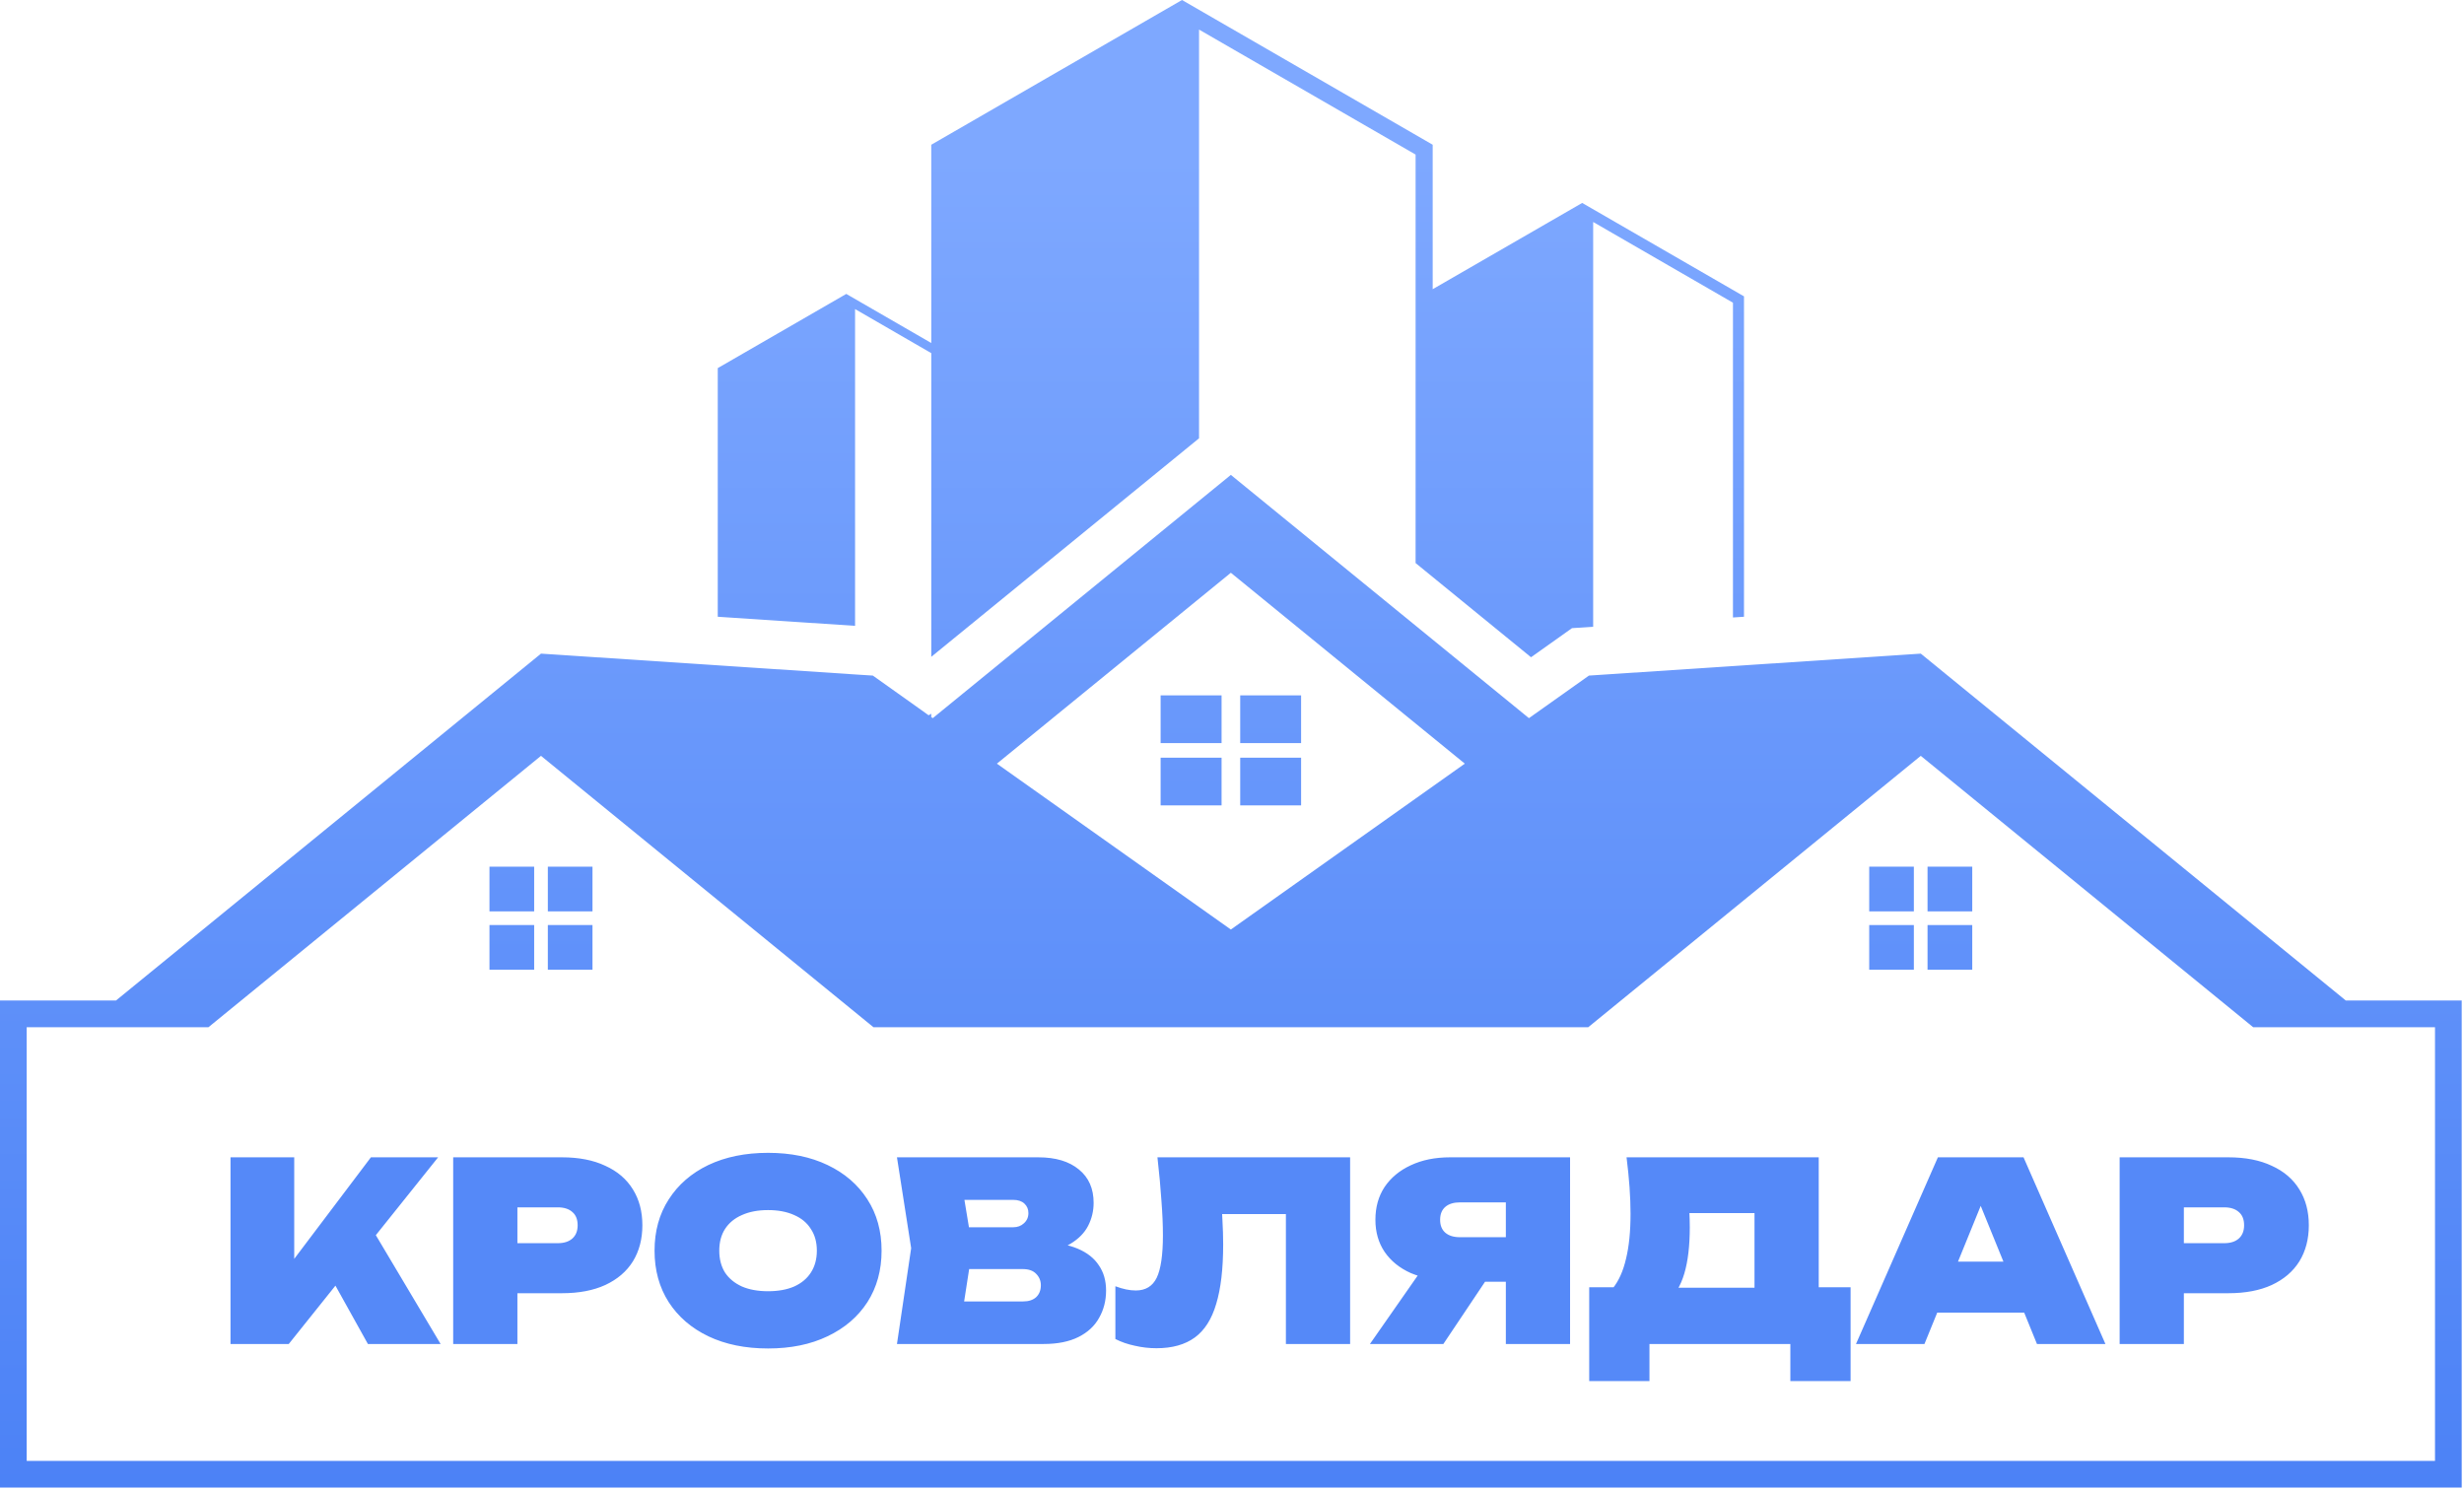
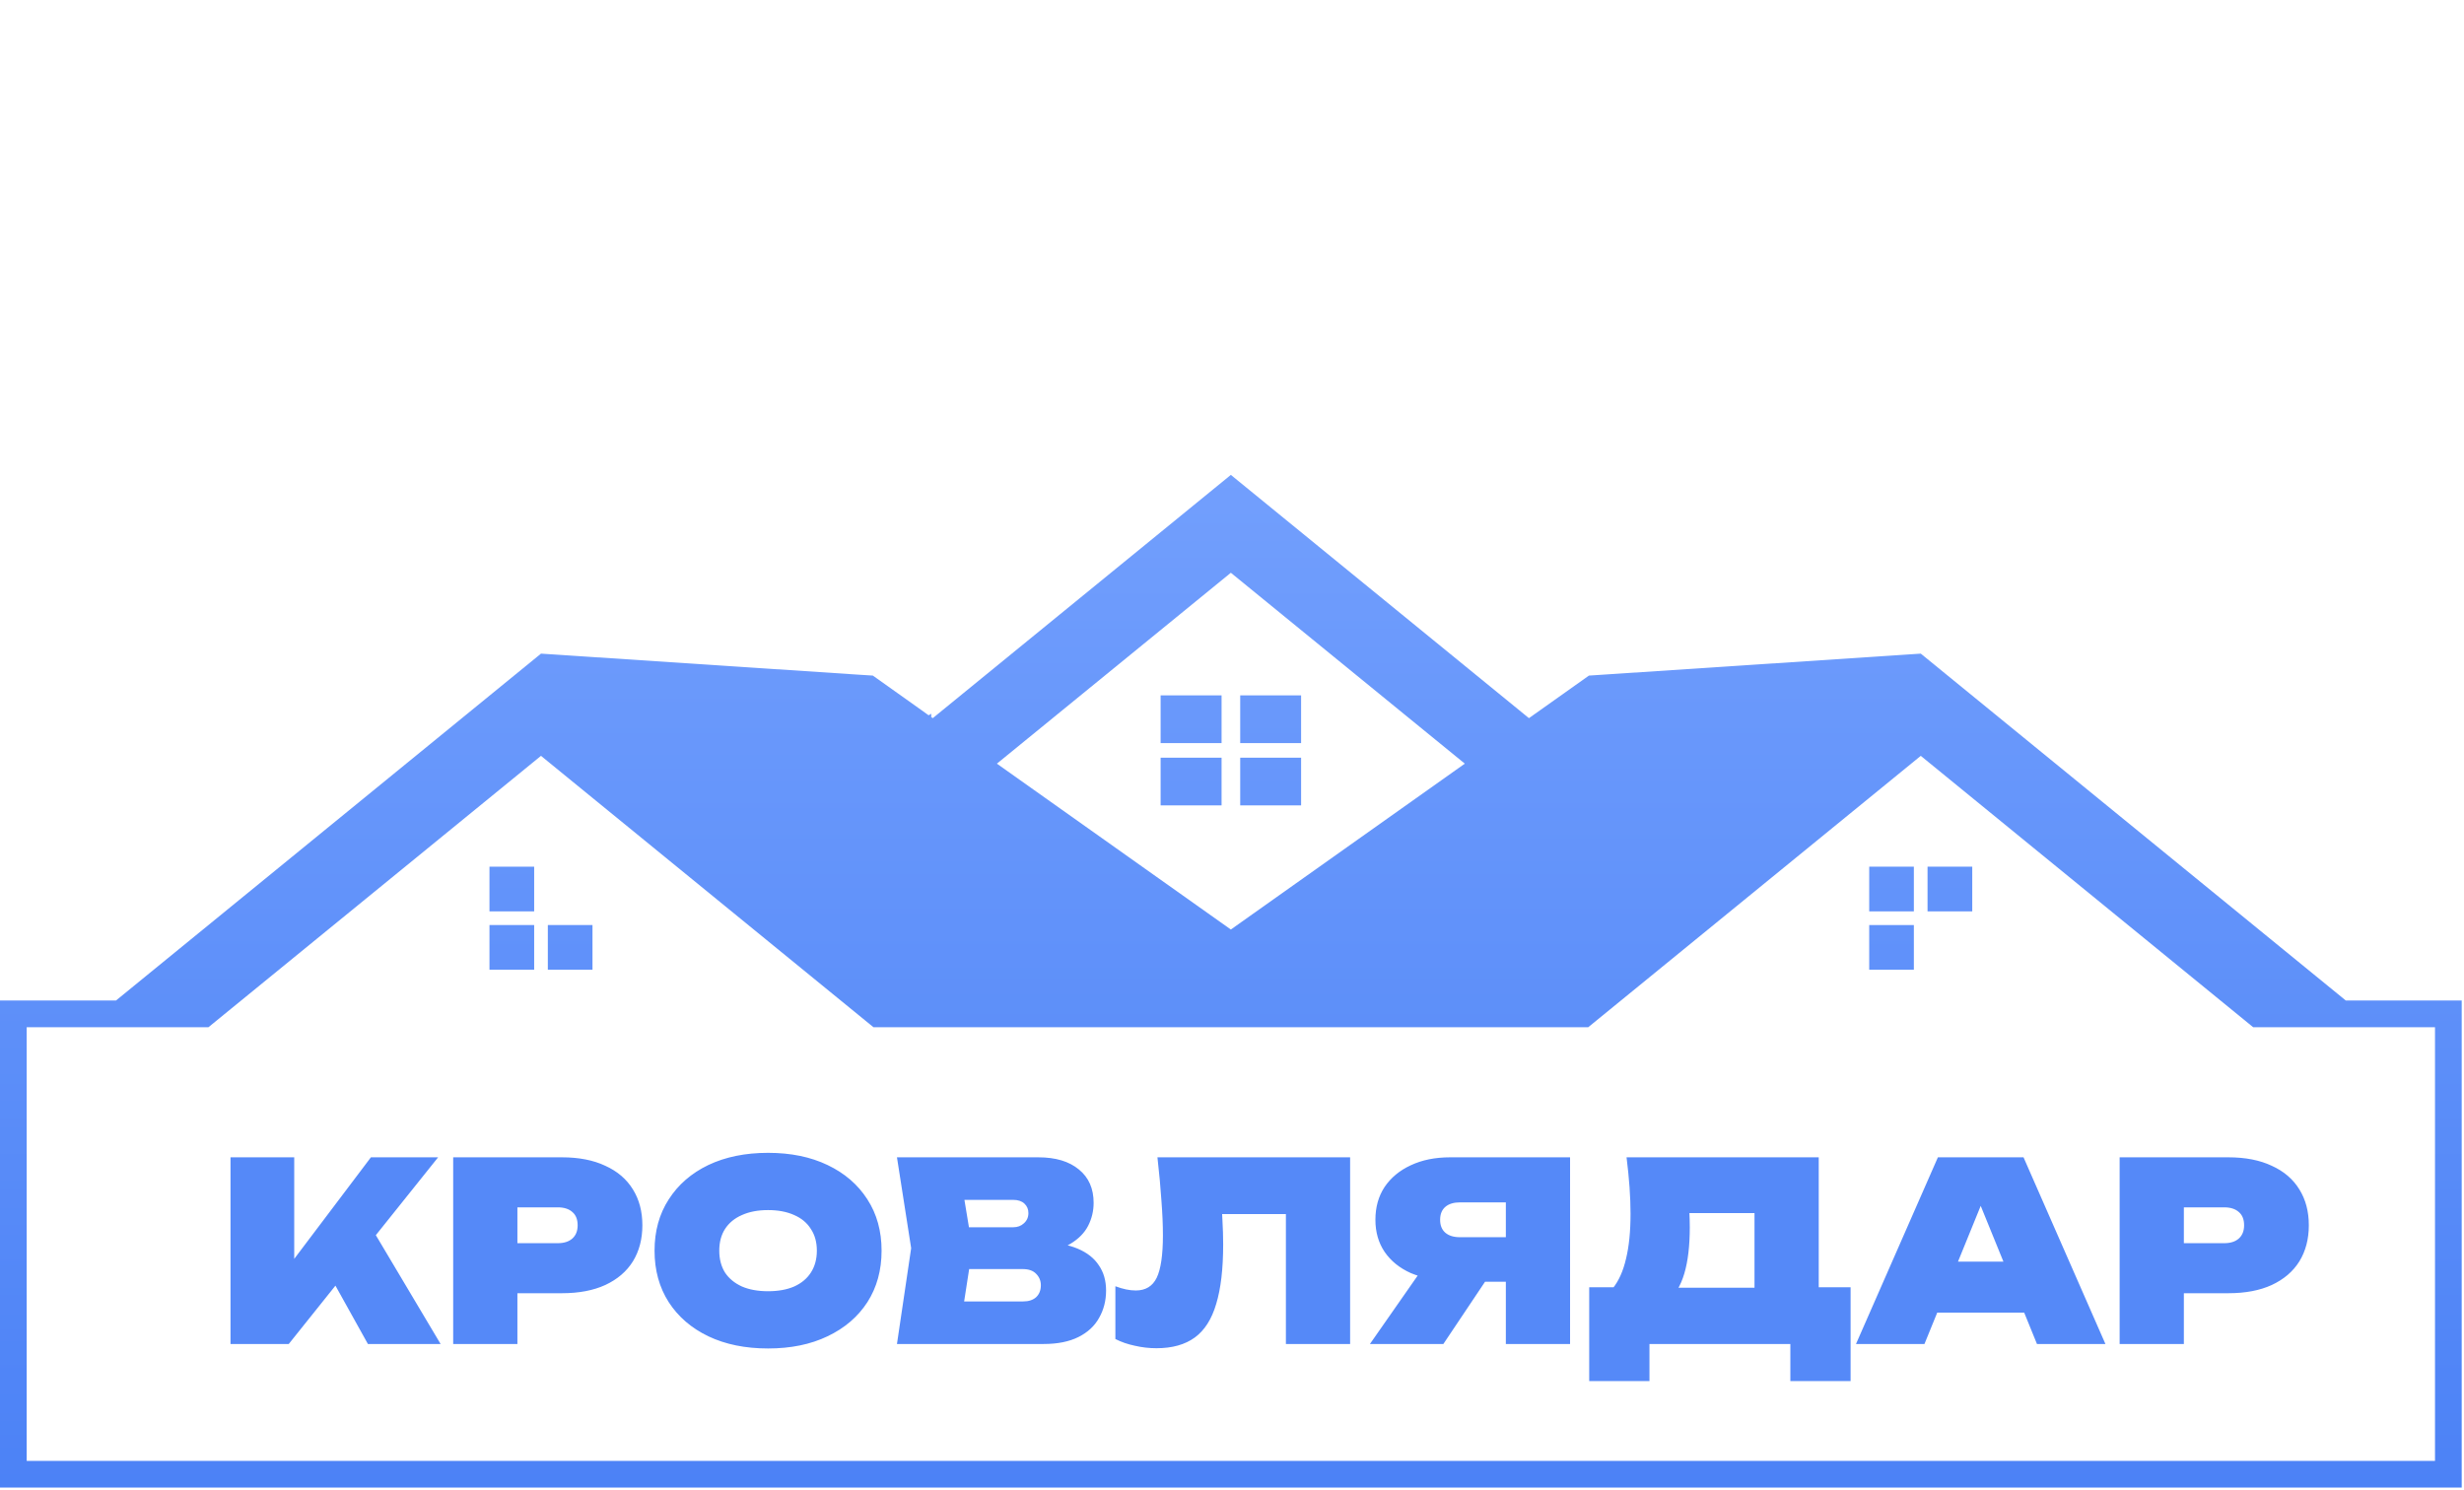
<svg xmlns="http://www.w3.org/2000/svg" width="903" height="546" viewBox="0 0 903 546" fill="none">
-   <path d="M313.363 113.285L341.29 129.437V240.745L439.423 160.652V10.841L518.784 56.653V206.375L561.085 240.901L576.103 230.237L583.857 229.727V81.36L635.091 110.952V226.326L639.133 226.06V108.62L579.835 74.384L525.049 105.998V53.054L433.181 0L341.29 53.054V125.728L310.142 107.731L263.041 134.925V226.06L313.363 229.393V113.285Z" fill="url(#paint0_linear_106_21)" />
  <path d="M447.679 254.875H425.343V272.371H447.679V254.875Z" fill="url(#paint1_linear_106_21)" />
  <path d="M447.679 277.72H425.343V295.199H447.679V277.72Z" fill="url(#paint2_linear_106_21)" />
  <path d="M476.823 254.875H454.509V272.371H476.823V254.875Z" fill="url(#paint3_linear_106_21)" />
  <path d="M476.823 277.72H454.509V295.199H476.823V277.72Z" fill="url(#paint4_linear_106_21)" />
  <path d="M195.761 317.668H179.381V334.047H195.761V317.668Z" fill="url(#paint5_linear_106_21)" />
  <path d="M195.761 339.055H179.381V355.42H195.761V339.055Z" fill="url(#paint6_linear_106_21)" />
-   <path d="M217.133 317.668H200.769V334.047H217.133V317.668Z" fill="url(#paint7_linear_106_21)" />
  <path d="M217.133 339.055H200.769V355.42H217.133V339.055Z" fill="url(#paint8_linear_106_21)" />
  <path d="M722.785 317.662H706.4V334.048H722.785V317.662Z" fill="url(#paint9_linear_106_21)" />
-   <path d="M722.785 339.061H706.4V355.422H722.785V339.061Z" fill="url(#paint10_linear_106_21)" />
  <path d="M701.386 317.662H685.026V334.048H701.386V317.662Z" fill="url(#paint11_linear_106_21)" />
  <path d="M701.386 339.061H685.026V355.422H701.386V339.061Z" fill="url(#paint12_linear_106_21)" />
  <path d="M859.68 366.72L703.925 239.577L583.849 247.525L582.309 247.623L560.323 263.226L451.079 174.061L341.837 263.226L341.274 262.835V261.612L340.32 262.175L337.459 260.12L319.877 247.623L313.348 247.207L198.261 239.577L42.505 366.72H0V545.243H727.446V535.46H9.781V376.503H76.398L198.259 277.042L320.095 376.503H582.06L703.921 277.042L825.733 376.503H892.374V535.462H727.446V545.245H902.159V366.722L859.68 366.72ZM451.079 340.7L365.34 279.904L451.079 209.937L536.821 279.902L451.079 340.7Z" fill="url(#paint13_linear_106_21)" />
  <path d="M84.474 492.617V424.195H107.828V474.28L101.899 469.263L135.927 424.195H160.559L105.821 492.617H84.474ZM117.316 461.143L134.65 447.55L161.471 492.617H134.832L117.316 461.143ZM205.948 424.195C212.152 424.195 217.443 425.229 221.822 427.297C226.262 429.304 229.637 432.193 231.949 435.964C234.26 439.674 235.415 444.053 235.415 449.101C235.415 454.149 234.26 458.558 231.949 462.329C229.637 466.039 226.262 468.928 221.822 470.996C217.443 473.003 212.152 474.006 205.948 474.006H177.029V455.669H204.397C206.708 455.669 208.503 455.092 209.78 453.936C211.057 452.78 211.696 451.169 211.696 449.101C211.696 446.972 211.057 445.36 209.78 444.266C208.503 443.11 206.708 442.532 204.397 442.532H179.036L189.618 431.95V492.617H166.081V424.195H205.948ZM281.478 494.259C273.146 494.259 265.848 492.769 259.583 489.789C253.38 486.809 248.544 482.643 245.078 477.291C241.611 471.878 239.878 465.583 239.878 458.406C239.878 451.23 241.611 444.965 245.078 439.613C248.544 434.2 253.38 430.004 259.583 427.023C265.848 424.043 273.146 422.553 281.478 422.553C289.81 422.553 297.078 424.043 303.282 427.023C309.546 430.004 314.412 434.2 317.879 439.613C321.345 444.965 323.079 451.23 323.079 458.406C323.079 465.583 321.345 471.878 317.879 477.291C314.412 482.643 309.546 486.809 303.282 489.789C297.078 492.769 289.81 494.259 281.478 494.259ZM281.478 473.277C285.188 473.277 288.381 472.699 291.057 471.543C293.733 470.327 295.771 468.624 297.17 466.434C298.629 464.184 299.359 461.508 299.359 458.406C299.359 455.304 298.629 452.659 297.17 450.469C295.771 448.219 293.733 446.516 291.057 445.36C288.381 444.144 285.188 443.536 281.478 443.536C277.768 443.536 274.575 444.144 271.899 445.36C269.223 446.516 267.155 448.219 265.696 450.469C264.297 452.659 263.597 455.304 263.597 458.406C263.597 461.508 264.297 464.184 265.696 466.434C267.155 468.624 269.223 470.327 271.899 471.543C274.575 472.699 277.768 473.277 281.478 473.277ZM380.172 459.41L381.996 455.213C387.166 455.396 391.484 456.217 394.951 457.676C398.418 459.136 401.002 461.174 402.705 463.789C404.469 466.343 405.351 469.415 405.351 473.003C405.351 476.713 404.499 480.058 402.797 483.038C401.154 486.018 398.63 488.36 395.225 490.063C391.819 491.766 387.561 492.617 382.452 492.617H328.718L333.919 457.494L328.718 424.195H380.537C386.862 424.195 391.819 425.685 395.407 428.666C398.995 431.585 400.789 435.66 400.789 440.89C400.789 443.87 400.12 446.668 398.782 449.283C397.444 451.899 395.255 454.118 392.214 455.943C389.234 457.707 385.22 458.862 380.172 459.41ZM351.708 487.508L342.768 477.017H374.972C376.979 477.017 378.56 476.5 379.716 475.466C380.871 474.371 381.449 472.912 381.449 471.087C381.449 469.445 380.871 468.046 379.716 466.891C378.621 465.735 376.979 465.157 374.789 465.157H347.785V449.831H371.322C372.904 449.831 374.211 449.344 375.245 448.371C376.34 447.398 376.887 446.151 376.887 444.631C376.887 443.232 376.401 442.076 375.428 441.164C374.455 440.252 373.086 439.795 371.322 439.795H342.859L351.708 429.304L356.361 457.494L351.708 487.508ZM424.178 424.195H494.789V492.617H471.252V434.413L481.834 444.996H437.315L447.167 437.332C447.593 440.677 447.867 443.931 447.988 447.094C448.171 450.256 448.262 453.267 448.262 456.126C448.262 465.066 447.411 472.334 445.708 477.929C444.066 483.525 441.45 487.63 437.862 490.245C434.274 492.86 429.591 494.168 423.813 494.168C421.137 494.168 418.491 493.864 415.876 493.256C413.261 492.708 410.889 491.887 408.76 490.793V471.452C411.497 472.486 413.99 473.003 416.241 473.003C419.829 473.003 422.383 471.452 423.904 468.35C425.424 465.188 426.185 459.988 426.185 452.75C426.185 448.979 426.002 444.752 425.637 440.069C425.333 435.386 424.847 430.095 424.178 424.195ZM559.156 453.48V469.81H531.514L531.423 469.263C525.949 469.263 521.144 468.381 517.008 466.617C512.933 464.792 509.74 462.207 507.429 458.862C505.179 455.517 504.054 451.594 504.054 447.094C504.054 442.472 505.179 438.457 507.429 435.052C509.74 431.646 512.933 429 517.008 427.115C521.144 425.168 525.949 424.195 531.423 424.195H575.395V492.617H551.858V430.125L562.44 440.708H535.072C532.761 440.708 530.966 441.255 529.689 442.35C528.412 443.445 527.773 445.026 527.773 447.094C527.773 449.162 528.412 450.743 529.689 451.838C530.966 452.932 532.761 453.48 535.072 453.48H559.156ZM550.398 460.596L528.959 492.617H502.047L524.398 460.596H550.398ZM582.411 506.21V471.817H599.836L605.127 471.999H650.377L656.398 471.817H678.202V506.21H656.124V492.617H604.489V506.21H582.411ZM596.095 424.195H666.524V486.961H642.987V434.048L653.57 444.631H608.594L618.082 436.694C618.69 439.126 619.024 441.438 619.085 443.627C619.207 445.817 619.268 447.884 619.268 449.831C619.268 456.642 618.599 462.299 617.261 466.799C615.923 471.3 613.885 474.675 611.148 476.926C608.472 479.115 605.066 480.21 600.931 480.21L591.078 472.182C593.267 469.445 594.879 465.826 595.913 461.326C597.008 456.825 597.555 451.351 597.555 444.904C597.555 441.803 597.433 438.549 597.19 435.143C596.947 431.737 596.582 428.088 596.095 424.195ZM702.166 481.122V462.42H748.784V481.122H702.166ZM741.577 424.195L771.591 492.617H746.503L722.875 434.595H728.896L705.268 492.617H680.179L710.194 424.195H741.577ZM816.667 424.195C822.87 424.195 828.162 425.229 832.541 427.297C836.981 429.304 840.356 432.193 842.667 435.964C844.978 439.674 846.134 444.053 846.134 449.101C846.134 454.149 844.978 458.558 842.667 462.329C840.356 466.039 836.981 468.928 832.541 470.996C828.162 473.003 822.87 474.006 816.667 474.006H787.747V455.669H815.116C817.427 455.669 819.221 455.092 820.499 453.936C821.776 452.78 822.414 451.169 822.414 449.101C822.414 446.972 821.776 445.36 820.499 444.266C819.221 443.11 817.427 442.532 815.116 442.532H789.754L800.337 431.95V492.617H776.8V424.195H816.667Z" fill="#5589F8" />
  <defs>
    <linearGradient id="paint0_linear_106_21" x1="451.079" y1="0" x2="451.079" y2="545.245" gradientUnits="userSpaceOnUse">
      <stop offset="0.104" stop-color="#7EA8FF" />
      <stop offset="1" stop-color="#4C82F6" />
    </linearGradient>
    <linearGradient id="paint1_linear_106_21" x1="451.079" y1="0" x2="451.079" y2="545.245" gradientUnits="userSpaceOnUse">
      <stop offset="0.104" stop-color="#7EA8FF" />
      <stop offset="1" stop-color="#4C82F6" />
    </linearGradient>
    <linearGradient id="paint2_linear_106_21" x1="451.079" y1="0" x2="451.079" y2="545.245" gradientUnits="userSpaceOnUse">
      <stop offset="0.104" stop-color="#7EA8FF" />
      <stop offset="1" stop-color="#4C82F6" />
    </linearGradient>
    <linearGradient id="paint3_linear_106_21" x1="451.079" y1="0" x2="451.079" y2="545.245" gradientUnits="userSpaceOnUse">
      <stop offset="0.104" stop-color="#7EA8FF" />
      <stop offset="1" stop-color="#4C82F6" />
    </linearGradient>
    <linearGradient id="paint4_linear_106_21" x1="451.079" y1="0" x2="451.079" y2="545.245" gradientUnits="userSpaceOnUse">
      <stop offset="0.104" stop-color="#7EA8FF" />
      <stop offset="1" stop-color="#4C82F6" />
    </linearGradient>
    <linearGradient id="paint5_linear_106_21" x1="451.079" y1="0" x2="451.079" y2="545.245" gradientUnits="userSpaceOnUse">
      <stop offset="0.104" stop-color="#7EA8FF" />
      <stop offset="1" stop-color="#4C82F6" />
    </linearGradient>
    <linearGradient id="paint6_linear_106_21" x1="451.079" y1="0" x2="451.079" y2="545.245" gradientUnits="userSpaceOnUse">
      <stop offset="0.104" stop-color="#7EA8FF" />
      <stop offset="1" stop-color="#4C82F6" />
    </linearGradient>
    <linearGradient id="paint7_linear_106_21" x1="451.079" y1="0" x2="451.079" y2="545.245" gradientUnits="userSpaceOnUse">
      <stop offset="0.104" stop-color="#7EA8FF" />
      <stop offset="1" stop-color="#4C82F6" />
    </linearGradient>
    <linearGradient id="paint8_linear_106_21" x1="451.079" y1="0" x2="451.079" y2="545.245" gradientUnits="userSpaceOnUse">
      <stop offset="0.104" stop-color="#7EA8FF" />
      <stop offset="1" stop-color="#4C82F6" />
    </linearGradient>
    <linearGradient id="paint9_linear_106_21" x1="451.079" y1="0" x2="451.079" y2="545.245" gradientUnits="userSpaceOnUse">
      <stop offset="0.104" stop-color="#7EA8FF" />
      <stop offset="1" stop-color="#4C82F6" />
    </linearGradient>
    <linearGradient id="paint10_linear_106_21" x1="451.079" y1="0" x2="451.079" y2="545.245" gradientUnits="userSpaceOnUse">
      <stop offset="0.104" stop-color="#7EA8FF" />
      <stop offset="1" stop-color="#4C82F6" />
    </linearGradient>
    <linearGradient id="paint11_linear_106_21" x1="451.079" y1="0" x2="451.079" y2="545.245" gradientUnits="userSpaceOnUse">
      <stop offset="0.104" stop-color="#7EA8FF" />
      <stop offset="1" stop-color="#4C82F6" />
    </linearGradient>
    <linearGradient id="paint12_linear_106_21" x1="451.079" y1="0" x2="451.079" y2="545.245" gradientUnits="userSpaceOnUse">
      <stop offset="0.104" stop-color="#7EA8FF" />
      <stop offset="1" stop-color="#4C82F6" />
    </linearGradient>
    <linearGradient id="paint13_linear_106_21" x1="451.079" y1="0" x2="451.079" y2="545.245" gradientUnits="userSpaceOnUse">
      <stop offset="0.104" stop-color="#7EA8FF" />
      <stop offset="1" stop-color="#4C82F6" />
    </linearGradient>
  </defs>
</svg>